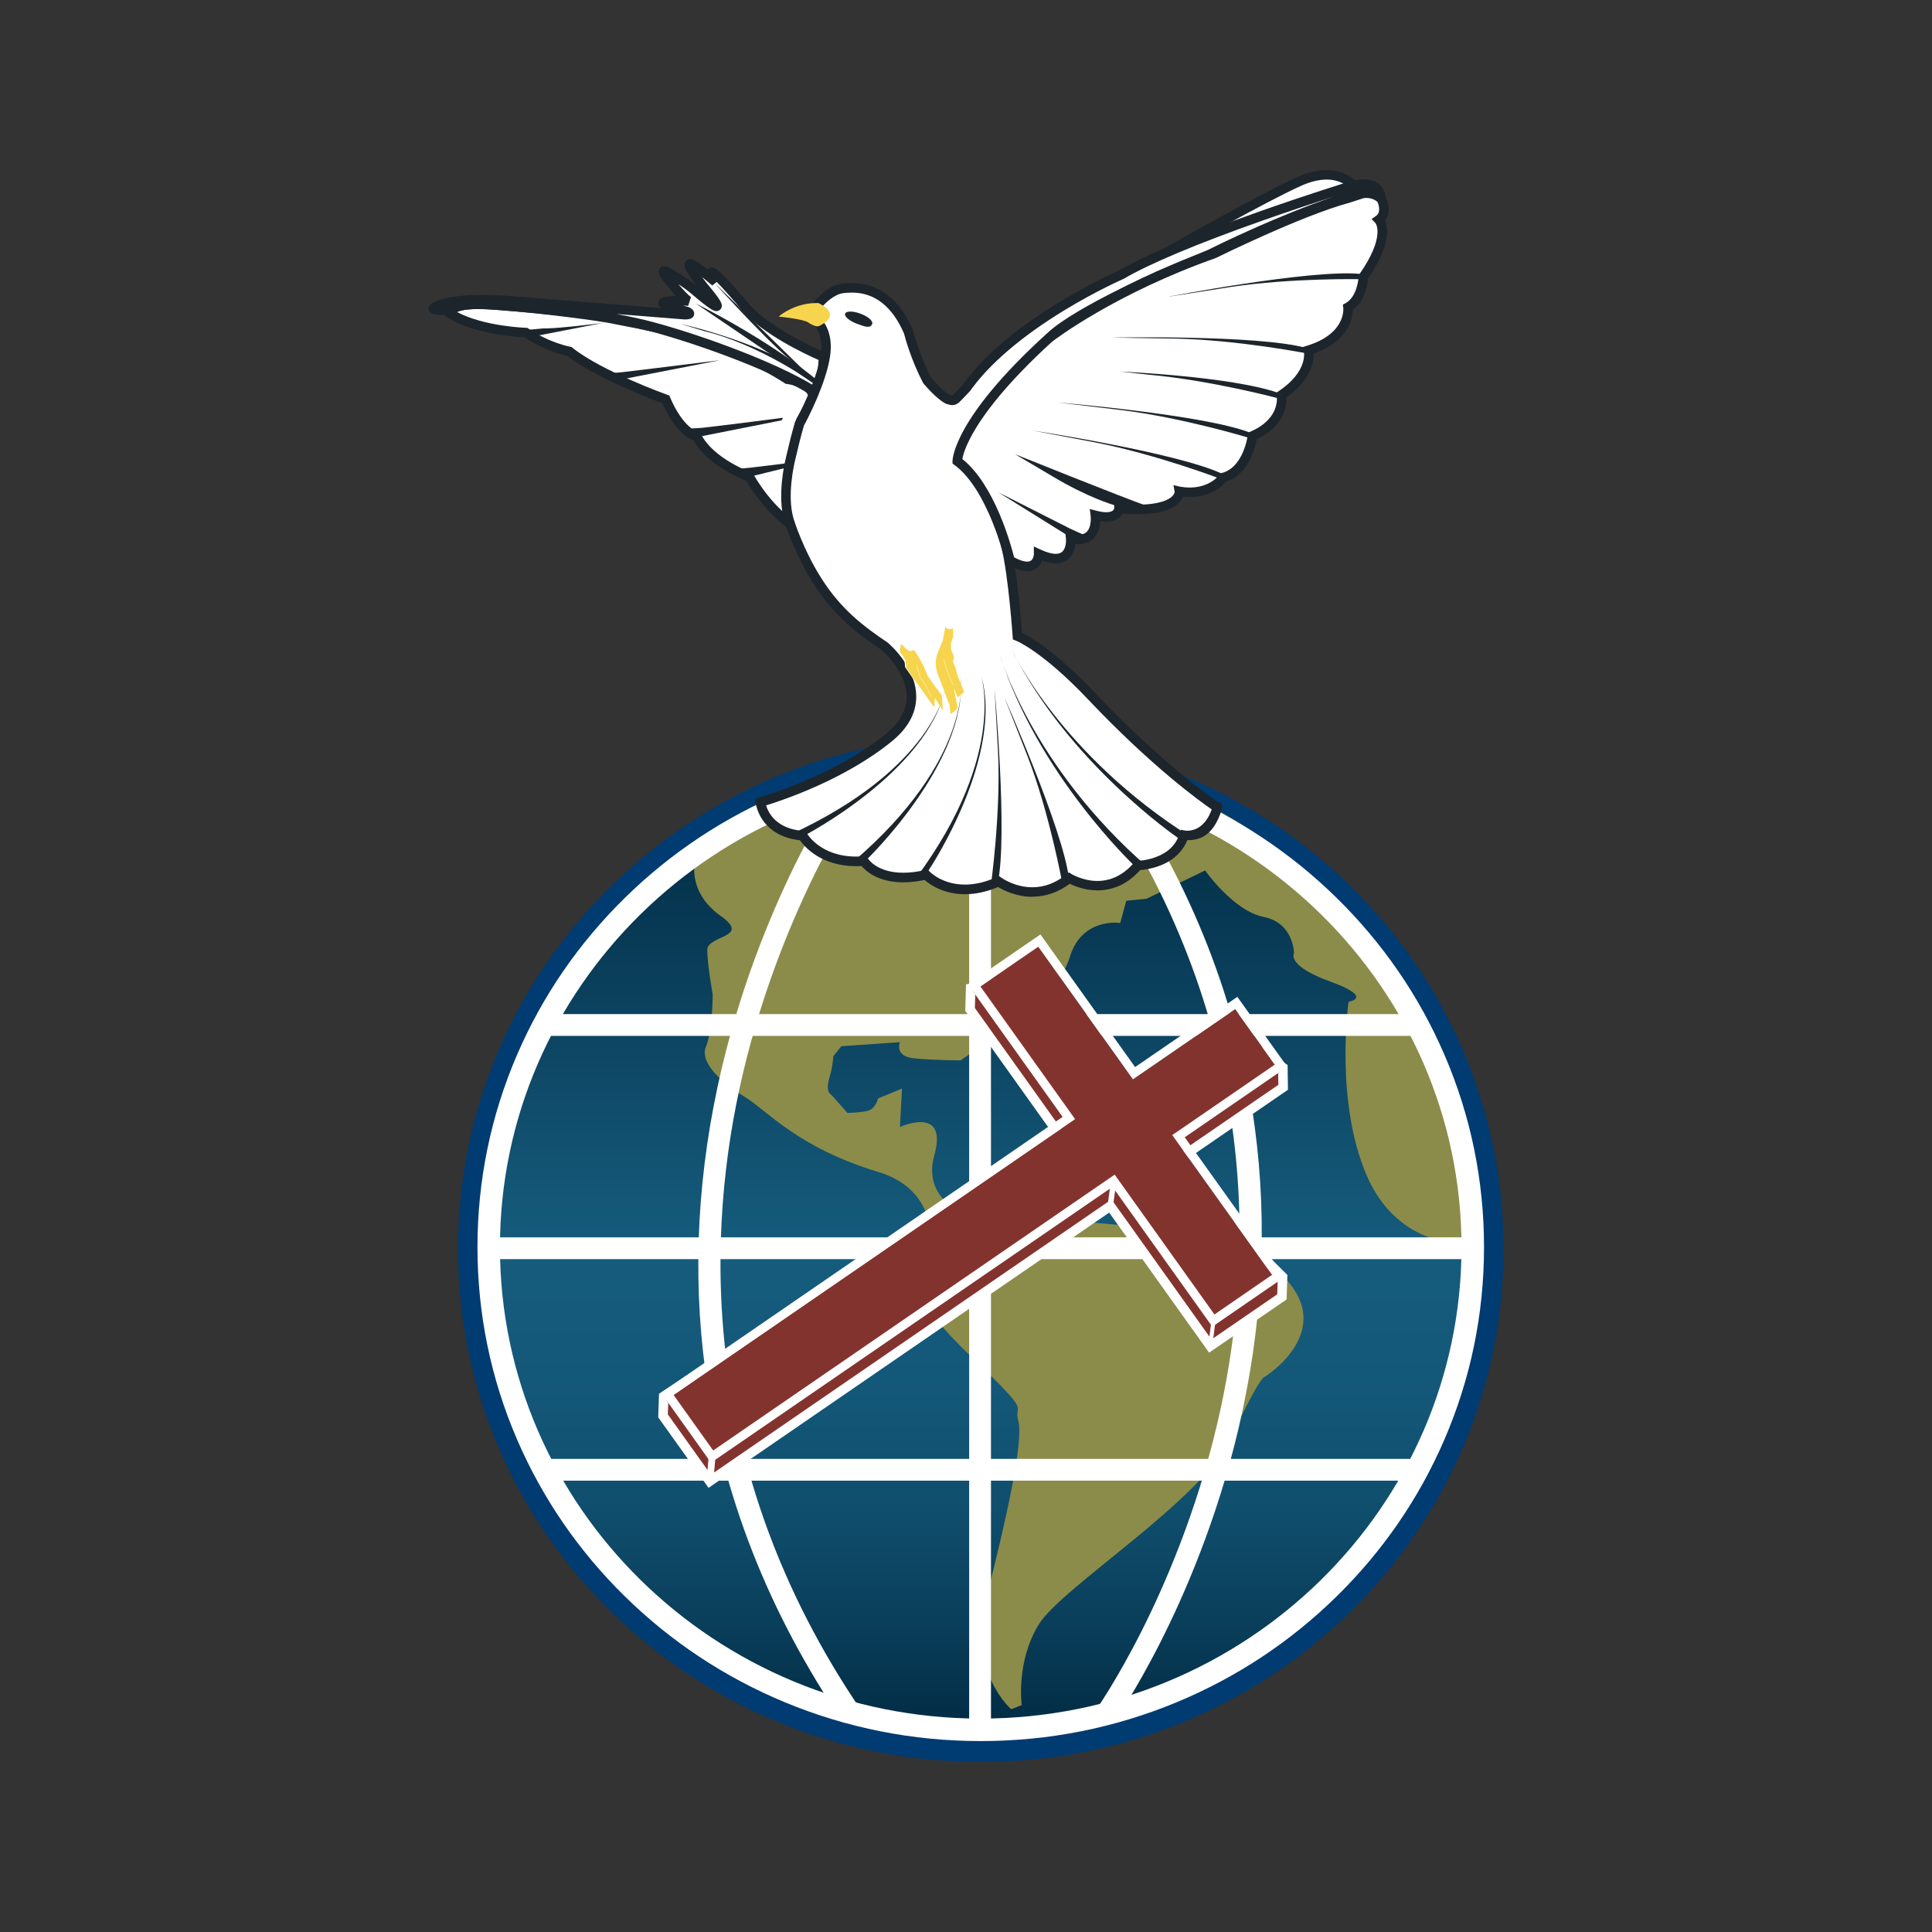
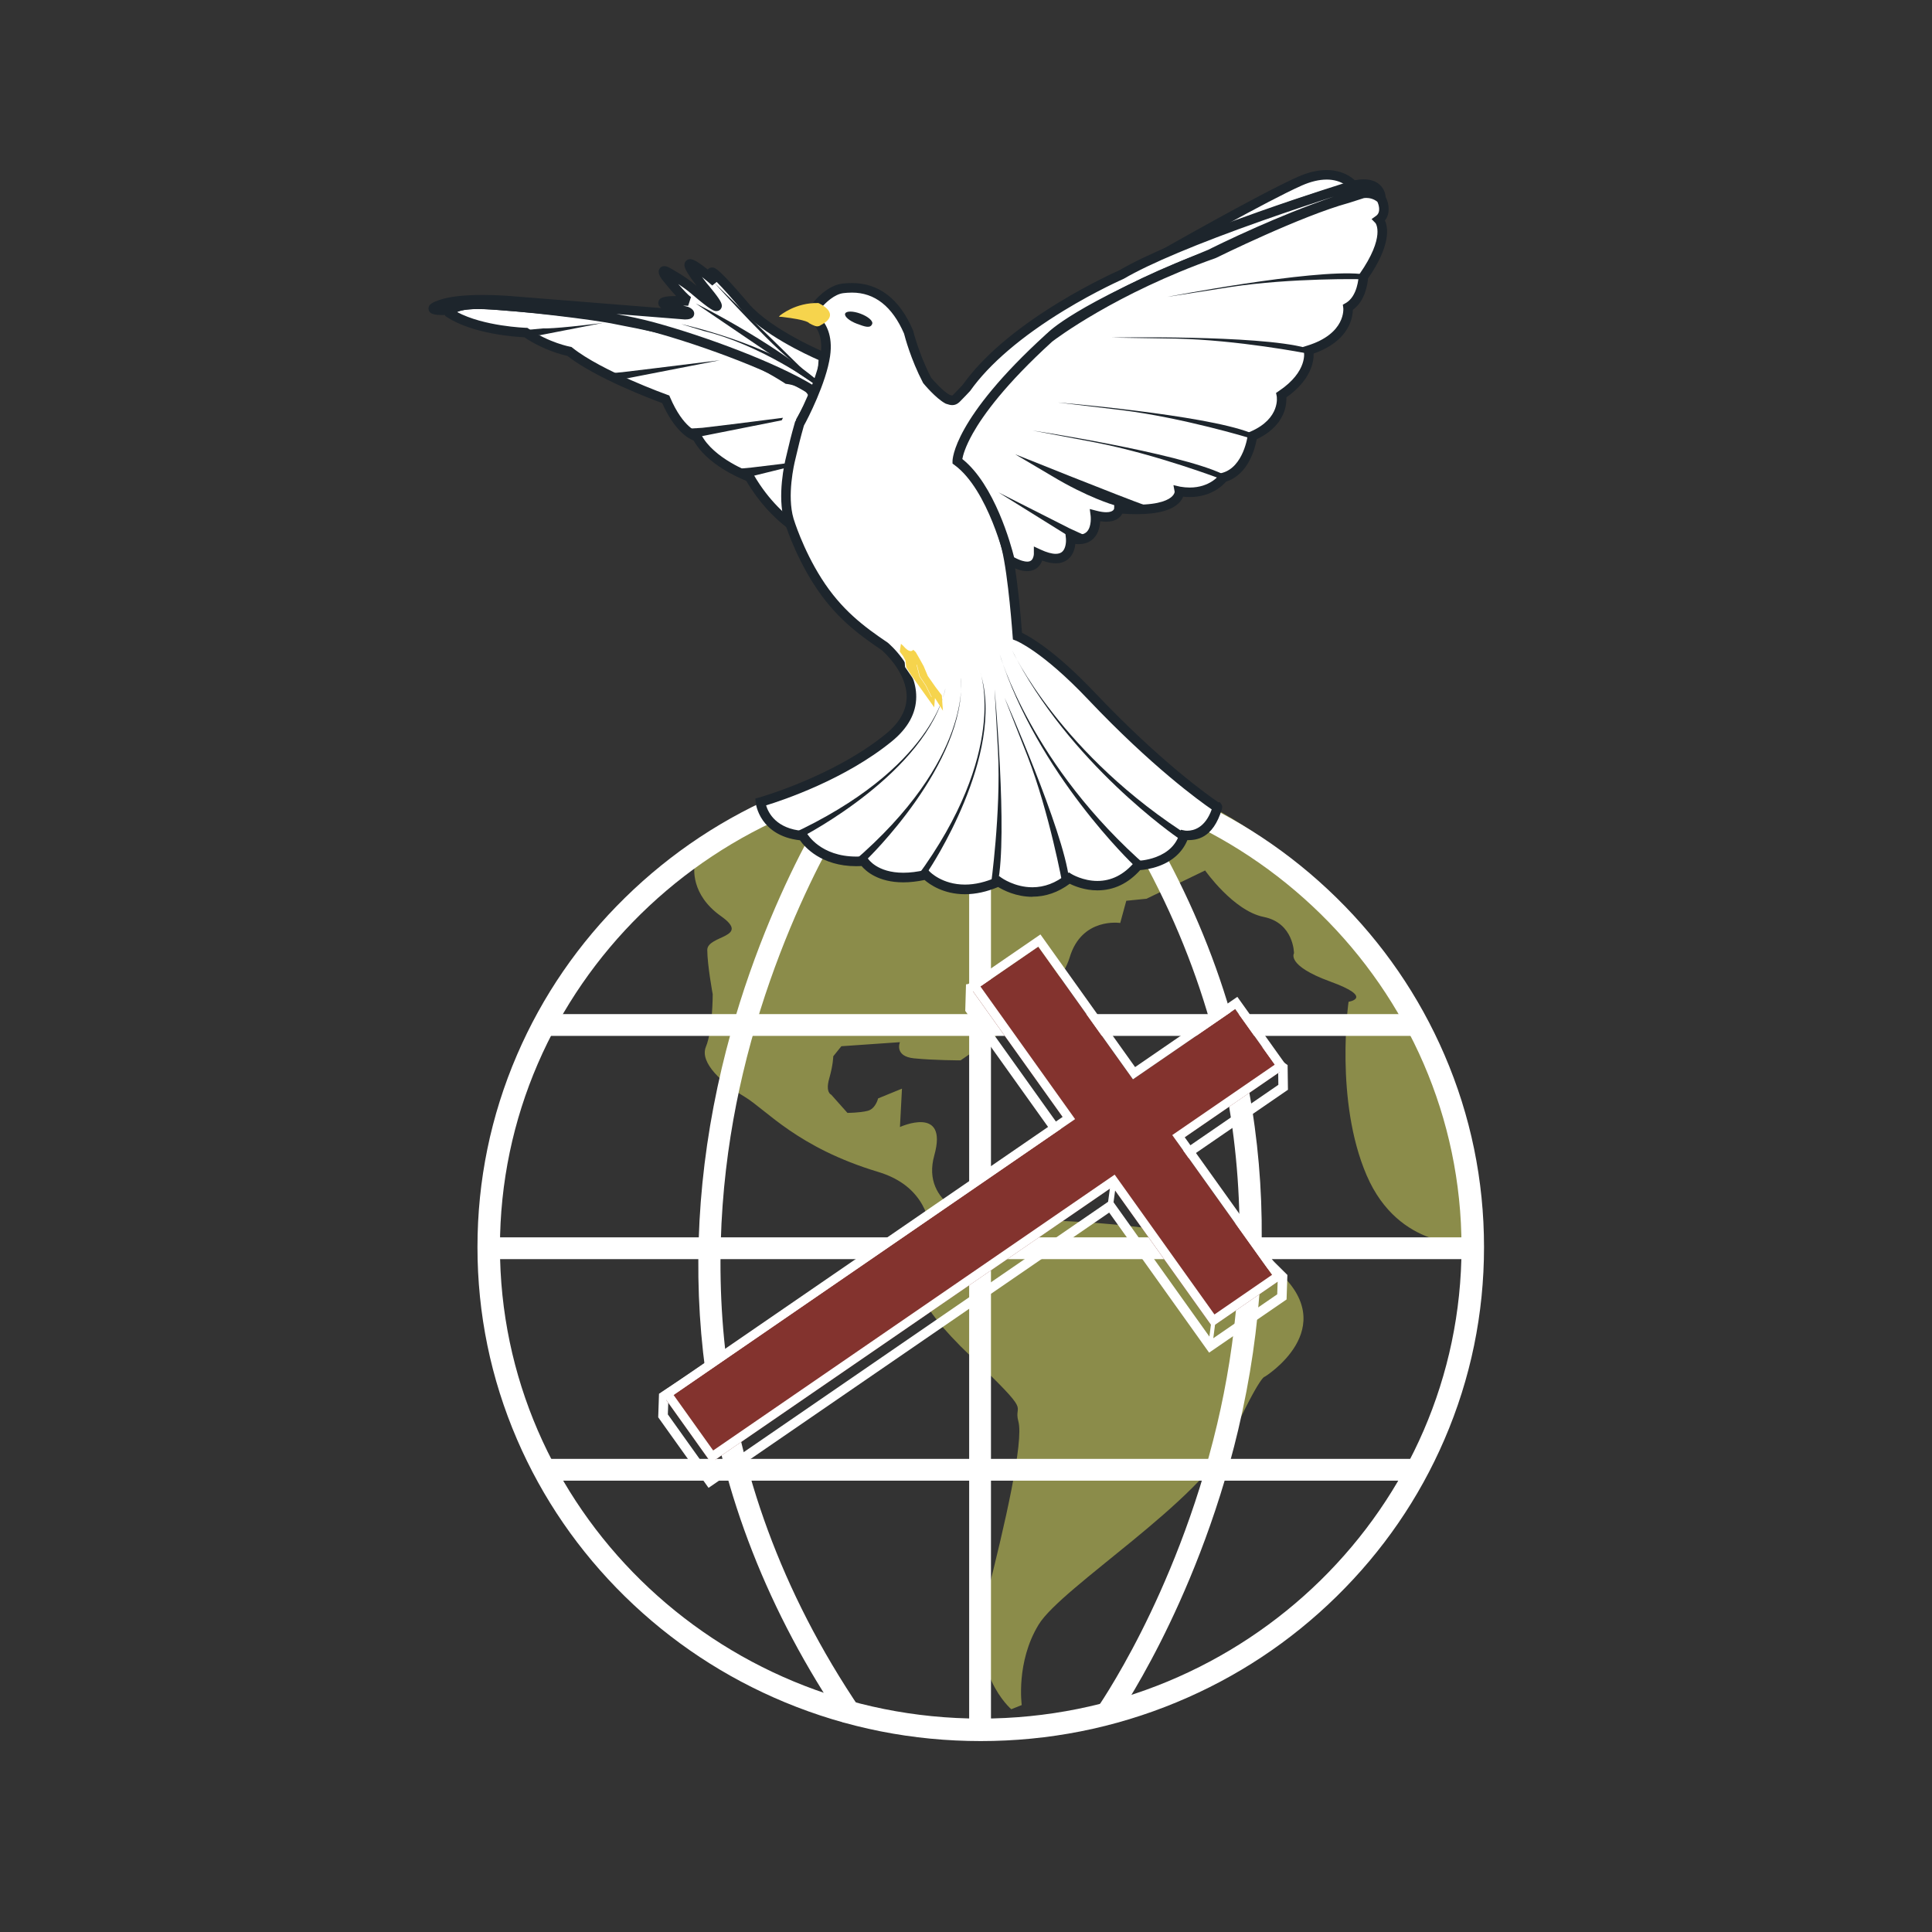
<svg xmlns="http://www.w3.org/2000/svg" id="Capa_1" viewBox="0 0 800 800">
  <rect x="0" y="0" width="800" height="800" fill="#333333" stroke="none" />
  <defs>
    <style>.cls-1{fill:#fff;}.cls-2{fill-rule:evenodd;}.cls-2,.cls-3,.cls-4,.cls-5{fill:#1d252c;}.cls-6{fill:url(#Degradado_sin_nombre_72);}.cls-7{fill:#f6d44d;}.cls-8{fill:none;}.cls-8,.cls-3,.cls-5{clip-rule:evenodd;}.cls-9{fill:#8b8c4a;}.cls-10{clip-path:url(#clippath-3);}.cls-11{fill:#83332e;}.cls-5{clip-path:url(#clippath-2);}.cls-12{fill:#fefefe;}.cls-13{fill:#003b71;}</style>
    <linearGradient id="Degradado_sin_nombre_72" x1="410.33" y1="309.48" x2="410.33" y2="724.8" gradientTransform="matrix(1, 0, 0, 1, 0, 0)" gradientUnits="userSpaceOnUse">
      <stop offset="0" stop-color="#00263e" />
      <stop offset=".5" stop-color="#165c7d" />
      <stop offset=".63" stop-color="#145879" />
      <stop offset=".75" stop-color="#104f6e" />
      <stop offset=".87" stop-color="#0a3f5b" />
      <stop offset=".99" stop-color="#012941" />
      <stop offset="1" stop-color="#00263e" />
    </linearGradient>
    <clipPath id="clippath-2">
      <path class="cls-3" d="M288.1,125.66" />
    </clipPath>
    <clipPath id="clippath-3">
      <path class="cls-5" d="M288.1,125.66s30.62,15.07,51.37,32.71l-1.32,1.28" />
    </clipPath>
    <clipPath id="clippath-11">
      <path class="cls-8" d="M373.11,266.62l-.51,3.19,1.38,1.84,1.01,1.92,.31,2.75,1.96,3.1,9.59,13.43,.3-3.85,3.29,5.23-.21-2.76-.24-3.52-2.63-3.46-3.18-4.54-1.71-4.07-1.69-3.08-1.62-2.8-1.01-.9s-1.09,1.92-4.06-1.57l-.99-.9" />
    </clipPath>
    <clipPath id="clippath-13">
      <path class="cls-8" d="M373.11,266.62l-.51,3.19,1.38,1.84,1.01,1.92,.31,2.75,1.96,3.1,9.59,13.43,.3-3.85,3.29,5.23-.21-2.76-.24-3.52-2.63-3.46-3.18-4.54-1.71-4.07-1.69-3.08-1.62-2.8-1.01-.9s-1.09,1.92-4.06-1.57l-.99-.9" />
    </clipPath>
    <clipPath id="clippath-15">
      <path class="cls-8" d="M393.47,295.24l.34,.3,2.18-1.68,.5-1.14-1.69-8.16,1.71,4.18,2.71-2.19-2.79-6.89-.89-3.41s-1.32-2.62-.89-2.98c.44-.36,.3-1.45,.3-1.45l-1.12-2.69-.15-2.61,.44-1.38,.55-1.53-.12-2.52,.03-.9s-2.06,1.14-3.16-.64l-1.11,5.9s-2.03,4.34-2.58,6.77c-.56,2.43-.06,5.38,.67,7.25,.74,1.87,1.41,3.49,2.67,6.9,1.26,3.4,2.09,5.63,2.09,5.63l.51,3.58-.22-.33" />
    </clipPath>
  </defs>
  <g>
-     <ellipse class="cls-6" cx="410.33" cy="517.14" rx="211.66" ry="207.66" />
-     <path class="cls-13" d="M406.11,729.59c-29.21,0-57.55-5.61-84.23-16.68-25.77-10.69-48.92-26.01-68.8-45.51-19.88-19.51-35.5-42.23-46.41-67.53-11.3-26.2-17.02-54.04-17.02-82.73s5.73-56.52,17.02-82.73c10.91-25.3,26.52-48.02,46.41-67.53,19.88-19.5,43.03-34.81,68.8-45.51,26.68-11.07,55.02-16.68,84.23-16.68s57.55,5.61,84.23,16.68c25.77,10.69,48.92,26.01,68.8,45.51,19.88,19.51,35.5,42.23,46.41,67.53,11.3,26.2,17.03,54.04,17.03,82.73s-5.73,56.52-17.03,82.73c-10.91,25.3-26.52,48.02-46.41,67.53-19.88,19.5-43.03,34.81-68.8,45.51-26.68,11.07-55.02,16.68-84.23,16.68Zm0-415.31c-114.07,0-206.87,91-206.87,202.86s92.8,202.86,206.87,202.86,206.87-91,206.87-202.86-92.8-202.86-206.87-202.86Z" />
-   </g>
+     </g>
  <path class="cls-9" d="M298.49,379.32c12.73,8.99-5.62,7.87-5.62,14.04s2.25,18.34,2.25,18.34c0,0,0,14.97-2.81,21.72-2.8,6.74,7.11,15.36,16.1,20.78,8.99,5.42,21.72,20.96,55.24,31.07,33.52,10.11,19.1,48.11,19.1,48.11,0,0-6.74,3.37,19.47,28.46,26.22,25.08,17.22,18.54,19.47,26.77,2.25,8.23-5.42,42.3-13.28,73-7.87,30.7,10.34,46.15,10.34,46.15l4.33-1.73s-2.5-17.85,7.04-33.38c9.55-15.54,67.6-51.29,79.76-77.5,12.17-26.2,13.85-25.08,13.85-25.08,0,0,32.39-20.03,5.06-43.99-27.34-23.96-123.51-20.93-123.51-20.93,0,0-24.26-5.85-18.4-26.77,5.86-20.91-14.23-11.71-14.23-11.71l.84-15.89-9.89,4.05s-.99,4.31-4.34,5.15c-3.35,.84-8.36,.84-8.36,.84l-6.7-7.53s-2.51-.84-.84-6.69c1.67-5.86,1.67-9.2,1.67-9.2l3.36-4.18,24.26-1.68s-2.51,5.86,5.86,6.7c8.37,.83,19.25,.83,19.25,.83l13.39-9.2s26.77-16.73,31.79-33.46c5.02-16.73,20.92-14.22,20.92-14.22l2.51-9.2,8.37-.84,24.27-11.71s11.71,16.73,24.26,19.24c12.55,2.51,12.55,15.06,12.55,15.06,0,0-3.35,5.02,15.06,11.72,18.4,6.69,7.53,8.36,7.53,8.36,0,0-5.85,40.99,7.53,71.95,13.39,30.95,42.19,28.2,42.19,28.2,0,0,6.63-115.76-102.14-178.5,0,0-96.28-64.58-217.6,11.54,0,0-.5,9.13-.73,10.11-.23,.97-1.88,12.22,10.85,21.21Z" />
  <path class="cls-1" d="M406.1,720.94c-28.12,0-55.4-5.4-81.09-16.06-24.81-10.3-47.1-25.04-66.23-43.81-19.14-18.78-34.17-40.66-44.68-65.01-10.88-25.23-16.39-52.02-16.39-79.65s5.51-54.42,16.39-79.65c10.5-24.36,25.53-46.23,44.68-65.01,19.14-18.78,41.42-33.52,66.23-43.81,25.69-10.66,52.97-16.06,81.09-16.06s55.4,5.4,81.09,16.06c24.81,10.3,47.1,25.04,66.24,43.81,19.14,18.78,34.18,40.66,44.68,65.01,10.88,25.23,16.39,52.02,16.39,79.65s-5.51,54.42-16.39,79.65c-10.5,24.36-25.53,46.23-44.68,65.01-19.14,18.78-41.42,33.52-66.24,43.81-25.69,10.66-52.97,16.06-81.09,16.06Zm0-399.77c-109.77,0-199.08,87.58-199.08,195.23s89.31,195.23,199.08,195.23,199.08-87.58,199.08-195.23-89.31-195.23-199.08-195.23Z" />
  <path class="cls-1" d="M349.08,713.23c-30.93-45.52-50.11-94.48-57-145.54-5.52-40.83-3.23-83.06,6.81-125.5,8.92-37.71,22.43-68.63,32.19-87.92,10.61-20.97,19.03-32.87,19.38-33.37l7.36,5.23-3.68-2.61,3.68,2.61c-.08,.12-8.48,12.02-18.83,32.51-9.53,18.87-22.72,49.11-31.39,85.96-15.28,64.88-19.19,163.28,48.95,263.56l-7.47,5.07Z" />
  <path class="cls-1" d="M461.15,713.3l-7.36-5.23h0c.13-.19,8.51-12.08,18.83-32.51,9.53-18.87,22.72-49.11,31.4-85.96,15.28-64.88,19.19-163.28-48.95-263.56l7.47-5.07c30.93,45.52,50.11,94.48,57,145.54,5.52,40.83,3.22,83.06-6.81,125.5-8.92,37.71-22.43,68.63-32.19,87.92-10.61,20.97-19.03,32.87-19.38,33.37Z" />
  <rect class="cls-1" x="223.68" y="419.92" width="365.18" height="9.02" />
  <rect class="cls-1" x="201.49" y="512.36" width="408.63" height="9.02" />
  <rect class="cls-1" x="225.99" y="604.09" width="359.51" height="9.02" />
  <rect class="cls-1" x="401.31" y="322.47" width="9.03" height="395.3" />
-   <polygon class="cls-11" points="293.88 613.66 274.54 586.58 274.82 578.5 438.73 470.18 401.68 418.28 401.97 408.09 430.09 405.6 465.14 454.71 507.48 425.63 531.21 442.36 531.32 450.53 492.3 477.34 484.77 483.1 531.08 529.02 530.8 537.31 501.15 557.67 459.78 499.68 293.88 613.66" />
  <path class="cls-1" d="M293.4,616.09l-20.85-29.21,.33-9.76,163.05-107.75-36.24-50.78,.31-10.99,31-4.43,34.62,48.51,41.87-28.77,25.68,18.11,.14,10.23-39.85,27.38-5.69,4.36,45.31,44.94-.34,10.15-32.07,22.02-41.38-57.99-165.9,113.98Zm-16.86-30.41l17.82,24.96,165.9-113.98,41.38,57.99,27.23-18.7,.22-6.43-47.3-46.91,9.4-7.2,38.15-26.21-.08-6.1-21.78-15.36-42.81,29.41-35.48-49.71-25.33,3.62-.18,6.33,37.85,53.03-1.71,1.13-163.06,107.75-.22,6.39Z" />
  <polygon class="cls-11" points="294.4 605.67 275.87 579.69 442.12 465.47 402.91 410.54 429.9 391.99 469.11 446.93 511.45 417.84 529.99 443.82 487.52 472.99 528.87 530.86 501.97 549.35 460.65 491.45 294.4 605.67" />
  <path class="cls-1" d="M294.42,605.67l-20.66-28.96,1.54-1.06,164.71-113.16-39.21-54.94,30.02-20.62,39.2,54.93,42.34-29.09,20.67,28.97-42.46,29.18,41.34,57.86-29.92,20.57-41.32-57.9-166.25,114.22Zm-15.51-28.05l16.4,22.99,166.25-114.22,41.32,57.9,23.87-16.42-41.34-57.86,42.47-29.18-16.41-23-42.34,29.09-39.2-54.93-23.97,16.47,39.21,54.94-166.25,114.22Z" />
  <rect class="cls-1" x="289.83" y="606.39" width="9.23" height="2.82" transform="translate(-335.94 850.16) rotate(-85.18)" />
  <rect class="cls-1" x="496.95" y="550.24" width="9.95" height="1.69" transform="translate(-108.83 978.4) rotate(-82.65)" />
  <rect class="cls-1" x="455.43" y="493.27" width="10.05" height="2.26" transform="translate(-91.01 884.71) rotate(-82.33)" />
  <path class="cls-1" d="M334.78,221.77s-13.92-6.08-24.41-24.27c0,0-16.28-5.88-21.77-16.71,0,0-6.89-1.38-12.91-15.45,0,0-27.33-9.78-39.89-19.82,0,0-9.02-1.61-18.04-7.81,0,0-20.07-.57-31.58-8.04,0,0-.48-4.15,14.21-3.62,14.69,.53,46.86,4.51,54.81,6.26,7.64,1.68,43.32,6.8,70.87,24.72,0,0,9.18,.98,10.84,6.9,.22,.76-4.88,9.61-4.88,9.61l3.01,4.07-4.61,12.63s-2.86,10.54,1.15,23.35l3.2,8.19" />
  <path class="cls-4" d="M338.35,225.49l-4.37-1.91c-.59-.26-14.34-6.41-24.98-24.48-3.19-1.26-16.32-6.91-21.78-16.67-2.29-.88-7.94-4.11-13.02-15.52-4.67-1.71-27.55-10.38-39.27-19.55-2.05-.43-9.84-2.35-17.83-7.7-3.49-.16-21.15-1.29-32.01-8.34l-.78-.51-.11-.92c-.04-.33-.08-1.5,1.01-2.72,1.89-2.12,6.05-3.16,12.7-3.16,.81,0,1.66,.02,2.54,.05,14.85,.53,46.97,4.5,55.16,6.3,.87,.19,2.13,.43,3.73,.74,11.74,2.24,42.83,8.16,67.42,24.02,2.12,.32,10.26,1.95,12.03,8.27,.21,.77,.42,1.49-4.43,10.01l2.88,3.89-4.94,13.53c-.22,.9-2.46,10.6,1.12,22.12l4.92,12.55Zm-149.17-96.33c11.13,6.01,28.44,6.57,28.62,6.58l.58,.02,.48,.33c8.57,5.89,17.18,7.47,17.27,7.49l.49,.09,.39,.31c12.16,9.73,39.05,19.41,39.32,19.5l.81,.29,.34,.79c5.46,12.76,11.43,14.28,11.48,14.29l.94,.19,.43,.85c5.09,10.02,20.52,15.69,20.68,15.75l.68,.25,.36,.63c6.34,11,13.99,17.43,18.79,20.7l-1.18-3.03c-4.13-13.22-1.29-24.01-1.17-24.47l.05-.16,4.24-11.63-3.15-4.25,.64-1.12c1.87-3.25,3.99-7.19,4.54-8.54-1.38-3.45-6.9-4.79-9-5.03l-.47-.05-.4-.26c-24-15.61-54.79-21.48-66.38-23.69-1.63-.31-2.91-.56-3.83-.76-7.88-1.73-40.09-5.7-54.46-6.21-.83-.03-1.64-.04-2.4-.04-5.01,0-7.51,.65-8.73,1.19Z" />
  <path class="cls-1" d="M341.02,147.8s-22.64-9.39-32.4-20.74c0,0-19.68-23.57-12.39-10.31,0,0-20.57-18.03-5.03,1.9,0,0,14.99,17.37-3.57,1.55-5.23-4.46-11.51-7.7-11.51-7.7,0,0-2.72-1.52-.56,1.8,0,0,6.79,8.6,9.5,10.35,0,0-23.11-1.22-.7,4.32,0,0,2.97,1.3-.77,1.33l-72.6-5.8s-19.08-1.67-28.36,1.53c-9.29,3.19,4.55,2.3,4.55,2.3,0,0,1.81-3.35,17.17-2.1,15.35,1.25,44,3.18,65.89,9.12,21.88,5.94,53.23,17.59,68.12,27.53,0,0,1.11-4.18,2.19-8.54l.47-6.54" />
  <path class="cls-4" d="M339.56,166.06l-2.3-1.53c-14.65-9.77-45.74-21.34-67.55-27.26-20.07-5.45-46.23-7.52-61.86-8.76-1.29-.1-2.51-.2-3.66-.29-2.23-.18-4.29-.27-6.13-.27-6.88,0-8.9,1.27-9.25,1.54l-.42,.77-1.09,.07c-.08,0-1.87,.12-3.77,.12-3.1,0-5.7-.17-6.06-2.31-.38-2.26,2.33-3.19,4.51-3.94,3.99-1.37,10.01-2.07,17.9-2.07,6.13,0,11.06,.43,11.27,.44l62.69,5c-.77-.55-1.36-1.31-1.23-2.39,.26-2.13,2.58-2.56,7.35-2.59-2.71-2.93-5.5-6.45-5.96-7.04l-.11-.15c-.86-1.33-1.56-2.73-.87-4.02,.4-.74,1.17-1.18,2.06-1.18,.81,0,1.63,.39,1.96,.58,.48,.25,6.27,3.3,11.41,7.57-1.67-2.19-2.89-3.92-3.7-5.26-1.13-1.85-1.71-3.25-1.1-4.49,.39-.8,1.18-1.28,2.11-1.28s2.29,.32,7.17,4.17c.05,.04,.1,.08,.15,.12,.41-.54,1.04-.85,1.74-.85,.99,0,2.01,0,9.04,7.84,3.12,3.47,6.06,6.99,6.26,7.22,9.35,10.86,31.42,20.09,31.64,20.19l1.31,.54-.58,8.13-.04,.17c-1.08,4.33-2.19,8.53-2.2,8.57l-.71,2.67Zm-84.23-36.02c5.33,.97,10.54,2.09,15.42,3.41,21.03,5.71,50.64,16.65,66.39,26.31,.4-1.55,.93-3.62,1.46-5.73l.35-4.97c-5.06-2.22-23.13-10.6-31.82-20.71l-.02-.02c-3.53-4.22-7.67-8.89-10.34-11.58l-1.85,1.48c-1.35-1.19-2.85-2.43-4.25-3.54,.58,.78,1.26,1.68,2.06,2.7,.24,.28,1.65,1.93,3.04,3.72,2.9,3.73,3.53,5.11,2.92,6.45-.36,.78-1.12,1.26-2,1.26-.92,0-1.98,0-10.33-7.12-1.81-1.54-3.75-2.93-5.5-4.08,2.08,2.41,4.2,4.69,5.27,5.37l-1.17,3.63s-.9-.05-2.13-.08c.61,.16,1.28,.33,2.01,.51l.16,.04,.15,.07c2.31,1.01,2.41,2.39,2.26,3.12-.4,1.97-2.78,1.99-3.8,2h-.09l-28.19-2.25Z" />
  <path class="cls-4" d="M295.8,117.1s27.46,30.6,36.52,35.73" />
  <path class="cls-4" d="M224.93,135.97s3.67,.4,24.63-2.24l-25.98,5.07s-3.13,.17-6.18-2.13l7.53-.69" />
  <path class="cls-4" d="M257.94,154.08s19.18-2.29,40.15-4.92l-38.97,7.61s-4.03,1.11-8.44-2.05l7.26-.63" />
  <path class="cls-2" d="M290.82,177.15s4.79-.57,12.21-1.47c7.41-.9,10.71-1.37,21.19-2.69l-.53,1.05-33.22,6.6s-.67,.25-1.87,0c-1.19-.25-2.91-1.01-5.01-3.05l7.22-.44" />
  <path class="cls-4" d="M311.25,193.59s4.79-.57,12.21-1.47c7.41-.9,3.86-1.39,3.86-1.08l-.93,2.44-15.95,3.93s-.94-.28-2.26-.81c-1.33-.53-3.04-1.31-4.58-2.31l7.66-.69" />
  <path class="cls-1" d="M337.63,160.33h0s-1.44-1.05-3.89-2.66c-2.27-1.49-5.9-3.79-10.35-6.28-7.85-4.41-19.8-10.3-32.12-13.3l-9.27-2.82h0s2.22,.47,5.8,1.42c3.3,.87,8.47,2.34,14.4,4.35,6.66,2.27,12.89,4.75,18.51,7.39,7.03,3.3,13.14,6.84,18.14,10.53h0l-1.22,1.38Zm-55.49-25.04l9.13,2.78c5.44,1.33,11.26,3.32,17.3,5.93,4.83,2.09,9.82,4.57,14.82,7.37,4.45,2.5,8.08,4.8,10.35,6.28,2.39,1.57,3.8,2.59,3.89,2.66l1.21-1.36c-11.34-8.35-26.19-14.35-36.65-17.91-5.92-2.02-11.1-3.48-14.4-4.35-3.06-.81-5.11-1.28-5.65-1.4Z" />
  <path class="cls-4" d="M282.18,134.22s34.9,7.52,56.85,23.7l-1.22,1.37s-22.52-16.43-46.36-22.24l-9.26-2.82Z" />
  <g>
    <path class="cls-2" d="M288.1,125.66" />
    <path class="cls-2" d="M288.1,125.66s30.62,15.07,51.37,32.71l-1.32,1.28" />
    <g class="cls-10">
      <polygon points="179.42 707.77 617.2 707.77 617.2 72 179.42 79.59 179.42 707.77" />
    </g>
  </g>
  <path class="cls-1" d="M506.14,95.39l-27.42,11.2m19.99-11.2" />
  <g>
    <path class="cls-1" d="M478.71,106.58s45.81-19.93,81.95-29.82c0,0-6.63-9.12-22.42-2.14-15.8,6.99-59.53,31.96-59.53,31.96Z" />
    <path class="cls-4" d="M479.5,108.78l-1.77-3.52c1.79-1.02,44-25.1,59.71-32.05,4.2-1.86,8.19-2.8,11.86-2.8,8.8,0,12.79,5.35,12.96,5.58l1.68,2.31-2.76,.75c-35.59,9.73-81.23,29.52-81.68,29.72Zm69.8-34.42c-3.11,0-6.57,.83-10.26,2.46-6.99,3.09-19.62,9.8-31.44,16.27,14.65-5.66,32.65-12.17,48.99-16.85-1.59-.96-3.98-1.89-7.29-1.89Z" />
  </g>
  <g>
    <path class="cls-1" d="M392.4,165.34c1.67,.54,2.45,.74,3.53-.27,1.07-1,4.28-4.45,4.28-4.45,9.73-13.72,25.78-25.45,39.39-33.74,13.63-8.3,24.81-13.17,24.81-13.17,13.14-7.69,36.88-16.84,57.34-24.07,20.45-7.23,37.62-12.54,37.62-12.54,.75-.21,1.47-.37,2.13-.5,.67-.12,1.29-.21,1.87-.27,3.99-.36,6.09,.91,7.19,2.27,1.09,1.35,1.2,2.8,1.2,2.8-1.92-1.13-3.77-1.57-5.14-1.73-1.37-.15-2.25-.03-2.25-.03-14.83,4.28-30.66,10.69-42.77,16.03-12.11,5.34-20.52,9.6-20.52,9.6-28.07,11.4-44.59,19.95-54.09,25.65-9.51,5.7-12.01,8.55-12.01,8.55-7.2,8-9.74,14.06-10.49,18.12-.74,4.06,.31,6.12,.31,6.12l.62,1.52,.62,1.52-2.26,.68-2.25,.69,8.35,1.12-2.13,.58-2.14,.58,.52,1.29,.52,1.28s-2.81-.03-5.73-.06c-2.91-.03-5.95-.08-6.42-.1-.47-.03-.49,.49-.4,1.01,.09,.52,.29,1.05,.29,1.05l5.29,1.65-8.68,.7,.9,.62,.9,.62-7.94-.18,2.85,1.41,2.84,1.41-9.19,1.36,10.35,3.06-9.4,.89-.33,.77-.33,.78c-3.09-.47-4.22,.25-4.56,1.09-.34,.83,.09,1.78,.09,1.78,10.99,10.06,16.61,24.25,19.48,35.92,2.88,11.67,4.61,36.66,4.61,36.66,0,0,10.89,3.97,30.72,24.89,30.68,32.37,52.04,46.04,52.04,46.04,0,0,.12-.29,.03,.02-4,13.46-13.79,11.51-13.79,11.51-3.92,12.37-19.14,12.54-19.14,12.54-12.77,14.97-28.41,5.23-28.41,5.23-14.85,12.02-29.26,1.41-29.26,1.41-19.37,8.71-30.06-2.82-30.06-2.82-19.62,4.53-25.74-5.67-25.74-5.67-18.59,1.48-25.31-10.5-25.31-10.5-16.24-1.28-17.5-13.92-17.5-13.92,0,0,31.08-8.69,53.13-26.67,22.05-17.97-1.66-37.79-1.66-37.79-10.82-7.32-19.76-14.31-27.85-27.02-8.08-12.71-11.83-25.35-11.83-25.35-2.67-9.07-.35-21.26,.62-25.19,.96-3.93,1.58-7.09,3.73-14.66,.62-1.01,9.04-16.72,10.71-28.2,1.68-11.48-5.67-14.35-5.67-14.35,0,0,3.12-2.68,2.34-6.57,0,0,4.99-6.3,10.67-6.92,5.69-.62,18.81-1.28,27.12,18.08,0,0,2.38,9.84,7.69,20.02,0,0,4.81,5.85,8.48,7.82" />
    <path class="cls-1" d="M427.49,369.51c-7.6,0-13.32-3.83-14-4.3-4.8,2.14-9.48,3.23-13.92,3.23-9.88,0-15.54-5.42-16.17-6.06-3.32,.76-6.46,1.15-9.36,1.15-11.49,0-15.91-6.07-16.41-6.82-1.03,.08-2.06,.12-3.05,.12-15.45,0-21.72-9.73-22.27-10.63-8.4-.68-12.72-4.45-14.87-7.5-2.34-3.31-2.68-6.52-2.68-6.55v-.12l.1-.03c.31-.09,31.3-8.89,53.08-26.64,6.16-5.02,9.3-10.66,9.33-16.76,.07-11.43-10.88-20.72-10.99-20.81-9.86-6.67-19.42-13.77-27.88-27.05-8-12.59-11.81-25.26-11.84-25.39-2.98-10.11,.24-23.74,.62-25.26,.24-.99,.46-1.93,.69-2.91,.67-2.86,1.43-6.09,3.04-11.75l.02-.04c.09-.14,8.96-16.21,10.69-28.15,1.64-11.23-5.51-14.17-5.58-14.2l-.22-.09,.18-.15s3.05-2.68,2.29-6.43v-.06l.03-.05c.05-.06,5.09-6.35,10.77-6.97,.95-.1,2.23-.22,3.69-.22,10.41,0,18.34,6.19,23.58,18.38,.03,.12,2.44,9.96,7.68,19.99,.24,.29,4.9,5.88,8.43,7.78,.77,.25,1.37,.43,1.88,.43s.98-.2,1.49-.68c1.06-.99,4.24-4.41,4.27-4.44,10.06-14.18,26.99-26.19,39.42-33.77,13.48-8.21,24.71-13.13,24.83-13.18,10.88-6.37,30.18-14.47,57.35-24.08,20.22-7.15,37.46-12.49,37.63-12.54,.75-.21,1.47-.37,2.14-.5,.64-.12,1.28-.21,1.88-.27,3.36-.3,5.83,.49,7.31,2.32,1.11,1.37,1.22,2.82,1.23,2.88l.02,.27-.23-.14c-1.58-.93-3.29-1.5-5.08-1.71-.44-.05-.88-.07-1.31-.07-.57,0-.9,.05-.91,.05-15.33,4.43-31.7,11.15-42.74,16.02-11.97,5.27-20.43,9.56-20.51,9.6-29,11.78-45.42,20.44-54.08,25.64-9.37,5.62-11.95,8.5-11.97,8.53-7.41,8.24-9.78,14.36-10.46,18.05-.72,3.95,.29,6.01,.3,6.03l1.31,3.2-4.04,1.23,7.71,1.03,.02,.28-4.12,1.12,1.06,2.62h-.21s-2.81-.03-5.73-.07c-2.83-.03-5.94-.08-6.42-.1-.13,0-.18,.04-.21,.07-.06,.07-.14,.26-.05,.77,.07,.4,.2,.8,.26,.96l5.23,1.63-.03,.28-8.29,.67,1.87,1.28-7.78-.18,5.53,2.74-9,1.33,9.74,2.87-.03,.28-9.32,.89-.66,1.58-.11-.02c-2.47-.37-3.98-.02-4.41,1-.28,.69,.02,1.49,.08,1.64,11.37,10.41,16.88,25.31,19.5,35.97,2.76,11.2,4.49,34.94,4.61,36.59,1.07,.43,11.98,5.15,30.69,24.89,29.08,30.69,50.04,44.72,51.89,45.93,.03-.04,.06-.06,.12-.06h.07l.04,.06c.05,.06,.03,.13,0,.26-3.14,10.57-9.87,11.71-12.62,11.71-.59,0-1.01-.05-1.2-.08-3.83,11.8-18.08,12.49-19.17,12.52-4.74,5.54-10.4,8.35-16.82,8.35-6.14,0-10.94-2.67-11.64-3.08-4.71,3.78-9.85,5.7-15.29,5.7Zm-13.96-4.63l.07,.05c.06,.04,5.93,4.3,13.9,4.3,5.4,0,10.51-1.92,15.19-5.7l.08-.06,.09,.05s5.04,3.09,11.58,3.09c6.35,0,11.96-2.79,16.65-8.3l.04-.05h.06c.15,0,15.17-.32,19.01-12.44l.04-.12,.12,.02s.49,.1,1.27,.1c2.68,0,9.22-1.11,12.32-11.4-1.26-.82-22.45-14.82-52.01-46.02-19.57-20.64-30.56-24.81-30.67-24.85l-.09-.03v-.09c-.02-.25-1.77-25.11-4.61-36.64-2.62-10.63-8.11-25.48-19.44-35.85l-.03-.05s-.45-1.01-.09-1.89c.48-1.15,2.04-1.56,4.6-1.19l.64-1.53,8.76-.83-9.65-2.85,.02-.27,8.74-1.29-5.29-2.62,.07-.27,7.46,.17-1.74-1.19,8.35-.68-4.66-1.45-.02-.06s-.21-.54-.29-1.07c-.09-.48-.05-.81,.11-1,.09-.11,.23-.17,.39-.17h.04c.47,.02,3.66,.07,6.41,.1,2.44,.03,4.81,.06,5.51,.06l-1.02-2.52,3.75-1.02-7.66-1.02-.02-.27,4.37-1.33-1.19-2.9c-.04-.08-1.06-2.14-.32-6.2,.98-5.34,4.62-11.63,10.52-18.19,.02-.03,2.61-2.93,12.04-8.58,8.68-5.2,25.11-13.88,54.11-25.66,.07-.04,8.53-4.33,20.51-9.6,11.04-4.87,27.43-11.6,42.79-16.04,.03,0,.38-.05,.97-.05,.43,0,.88,.03,1.34,.08,1.74,.2,3.4,.74,4.94,1.6-.09-.48-.35-1.49-1.13-2.45-1.42-1.75-3.81-2.51-7.07-2.22-.6,.06-1.22,.14-1.86,.26-.67,.13-1.38,.29-2.12,.5-.17,.05-17.4,5.39-37.61,12.54-26.77,9.46-46.59,17.78-57.32,24.06-.13,.06-11.35,4.97-24.81,13.17-12.41,7.57-29.31,19.55-39.35,33.71-.04,.05-3.23,3.48-4.3,4.47-.57,.53-1.07,.75-1.68,.75-.55,0-1.17-.19-1.99-.45-3.68-1.97-8.5-7.81-8.55-7.87l-.02-.02c-5.26-10.07-7.68-19.95-7.71-20.05-5.18-12.06-13.03-18.19-23.31-18.19-1.44,0-2.71,.12-3.66,.22-5.29,.58-10.05,6.22-10.54,6.82,.64,3.37-1.62,5.87-2.24,6.49,1.17,.57,7.08,4.02,5.56,14.41-1.62,11.13-9.65,26.48-10.72,28.24-1.6,5.64-2.36,8.87-3.03,11.72-.23,.98-.45,1.92-.69,2.91-.38,1.51-3.58,15.08-.62,25.12,.04,.13,3.83,12.77,11.81,25.32,8.42,13.24,17.96,20.32,27.81,26.98,.12,.1,11.18,9.47,11.11,21.03-.04,6.19-3.21,11.9-9.44,16.98-21.14,17.24-50.94,26.05-53.06,26.66,.08,.6,.58,3.41,2.63,6.31,2.12,3,6.4,6.71,14.73,7.37h.07l.04,.07c.06,.11,6.11,10.55,22.06,10.55,1.01,0,2.06-.04,3.11-.13h.09l.05,.07c.04,.07,4.21,6.76,16.22,6.76,2.9,0,6.05-.39,9.37-1.16l.08-.02,.06,.06c.06,.06,5.71,6.03,16.02,6.03,4.42,0,9.09-1.09,13.88-3.24l.08-.03Z" />
  </g>
  <path class="cls-4" d="M427.48,371.35c-6.78,0-12.07-2.77-14.18-4.06-4.71,1.98-9.33,2.99-13.74,2.99-8.97,0-14.66-4.11-16.72-5.9-3.1,.65-6.06,.98-8.81,.98-10.41,0-15.49-4.64-17.27-6.75-.74,.04-1.47,.06-2.19,.06-14.52,0-21.38-7.97-23.32-10.73-8.52-.93-13.02-4.93-15.32-8.18-2.61-3.7-3-7.27-3.01-7.43l-.16-1.65,1.6-.45c.31-.09,30.95-8.8,52.41-26.29,5.71-4.65,8.62-9.81,8.66-15.34,.07-10.09-9.37-18.56-10.27-19.35-10-6.77-19.69-13.98-28.31-27.54-8.14-12.79-11.9-25.32-12.06-25.85-3.11-10.57,.22-24.66,.61-26.23,.24-.98,.46-1.92,.69-2.89,.67-2.88,1.43-6.13,3.06-11.84l.07-.26,.14-.23c.86-1.4,8.88-16.72,10.44-27.45,1.45-9.89-3.66-13.18-3.88-13.32l-2.69-1.58,2.48-1.67c.21-.19,1.24-1.28,.76-3.68l-.18-.9,.57-.72c.22-.28,5.58-6.96,12.01-7.66,1-.11,2.34-.23,3.88-.23,11.21,0,19.71,6.56,25.27,19.49l.07,.15,.04,.16c.02,.1,2.36,9.63,7.42,19.38,1.36,1.63,4.99,5.62,7.62,7.1,.4,.13,.93,.29,1.16,.29,0,0,.07-.03,.24-.19,.9-.85,3.57-3.7,4.09-4.26,8.23-11.55,21.65-23.05,39.9-34.17,12.87-7.84,23.73-12.71,24.94-13.24,11.02-6.43,30.39-14.57,57.58-24.18,20.26-7.16,37.52-12.51,37.7-12.56h.05c.74-.22,1.49-.4,2.29-.56,.72-.13,1.41-.23,2.06-.29,.52-.05,1.01-.07,1.49-.07,4.08,0,6.29,1.66,7.42,3.06,1.45,1.8,1.62,3.69,1.63,3.9l.27,3.74-3.23-1.9c-1.69-.99-3.31-1.34-4.36-1.46-.37-.04-.74-.06-1.09-.06-.25,0-.44,.01-.55,.02-15.16,4.39-31.4,11.06-42.36,15.89-11.93,5.26-20.34,9.52-20.42,9.56l-.15,.07c-28.92,11.74-45.23,20.36-53.82,25.51-8.97,5.38-11.52,8.14-11.54,8.17-7.13,7.92-9.39,13.7-10.02,17.16-.55,3.04,.06,4.68,.14,4.88l.05,.09v.04l1.68,4.08,1.85,.25,.26,3.86-2.13,.58,1.3,3.26-8.67-.1c-.23,0-.45,0-.66,0l-.4,3.61-3.15,.25,2.67,1.84-5.66-.13,3.38,1.67-6.56,.97,1.76,.52-.37,3.86-8.22,.78-.79,1.88-1.52-.23c-.55-.08-1.04-.12-1.46-.12s-.68,.04-.86,.08c9.12,8.57,15.69,20.82,19.53,36.41,2.56,10.38,4.19,30.63,4.57,35.8,3.4,1.62,13.83,7.52,30.27,24.86,27.19,28.68,47.22,42.73,51.03,45.3h.62l.59,.77c.4,.52,.5,1.14,.31,1.85v.05c-3.8,12.72-10.86,13-14.35,13.02-2.03,4.92-6.04,8.6-11.7,10.69-3.33,1.23-6.38,1.6-7.85,1.71-5,5.57-10.95,8.39-17.7,8.39-5.21,0-9.46-1.74-11.46-2.74-4.77,3.56-9.97,5.36-15.47,5.36Zm-13.74-8.57l.93,.68c.05,.04,5.49,3.94,12.81,3.94,4.97,0,9.69-1.78,14.03-5.29l1.09-.88,1.19,.74s4.64,2.81,10.61,2.81c5.79,0,10.93-2.58,15.26-7.66l.58-.68h.9s3.61-.08,7.54-1.56c5.04-1.89,8.32-5.13,9.74-9.62l.53-1.68,1.73,.34h0s.35,.06,.92,.06c2.67,0,7.41-1.19,10.15-8.82-5.03-3.45-24.82-17.7-51.17-45.51-19.13-20.19-29.86-24.36-29.97-24.4l-1.19-.45-.1-1.27c-.02-.25-1.75-24.95-4.55-36.32-2.56-10.39-7.92-24.89-18.9-34.93l-.3-.27-.17-.37c-.13-.29-.76-1.8-.12-3.35,.49-1.19,1.79-2.6,5.13-2.45l.54-1.3,.39-.04-.54-.16,.27-3.85,2.95-.44-.04-.02,.92-3.74,1.32,.03-.93-.64,7.1-.57c-.08-.26-.18-.61-.24-.97-.18-1.02,0-1.86,.52-2.49,.44-.53,1.1-.83,1.8-.83,.05,0,.1,0,.15,0,.18,0,1.28,.03,6.33,.1l2.76,.03-.24-.59-2.2-.29-.31-3.85,2.45-.74-.41-.99c-.26-.57-1.22-3.04-.45-7.27,1.06-5.76,4.75-12.18,10.96-19.07,.34-.38,3.08-3.32,12.46-8.94,8.7-5.23,25.19-13.93,54.29-25.76,.87-.44,9.12-4.58,20.54-9.61,8.37-3.69,19.78-8.43,31.49-12.45-6.94,2.23-17.88,5.84-29.89,10.08-26.65,9.42-46.36,17.7-57,23.92l-.21,.11c-.11,.05-11.23,4.92-24.57,13.05-17.59,10.72-31.01,22.2-38.81,33.2l-.08,.11-.09,.1c-.13,.14-3.27,3.5-4.37,4.54-.91,.85-1.87,1.25-2.94,1.25h0c-.83,0-1.62-.24-2.56-.55l-.16-.05-.15-.08c-3.98-2.13-8.88-8.06-9.08-8.31l-.13-.16-.09-.18c-5.04-9.66-7.46-18.9-7.82-20.3-4.88-11.25-12.14-16.96-21.57-16.96-1.35,0-2.56,.11-3.46,.21-3.81,.41-7.46,4.07-8.8,5.56,.2,1.97-.24,3.56-.85,4.72,2.14,2.16,5.35,6.99,4.05,15.88-1.6,11.03-9.32,26.06-10.83,28.7-1.55,5.47-2.29,8.63-2.94,11.42-.23,.98-.45,1.93-.7,2.93-.36,1.47-3.47,14.59-.65,24.16,.04,.12,3.77,12.54,11.6,24.84,8.24,12.96,17.61,19.91,27.29,26.45l.16,.12c.48,.4,11.83,10.02,11.75,22.44-.04,6.76-3.44,12.95-10.11,18.39-19.35,15.77-45.07,24.36-52.06,26.51,.93,3.09,4.2,9.7,15.34,10.58l1.05,.08,.52,.92c.22,.39,5.68,9.62,20.46,9.62,.97,0,1.96-.04,2.97-.12l1.22-.1,.63,1.05c.14,.22,3.8,5.86,14.64,5.86,2.76,0,5.77-.37,8.96-1.11l1.11-.26,.78,.84c.2,.22,5.24,5.44,14.68,5.44,4.16,0,8.57-1.04,13.12-3.08l1.05-.47Z" />
  <path class="cls-1" d="M572.27,82.67s2.4,5.26-1.32,7.93c0,0,5.89,6.02-6.42,23.66,0,0-.27,9.16-6.36,12.58,0,0,1.67,12.26-16.35,17.79,0,0,2.32,9.52-11.25,18.58,0,0,2.2,10.75-11.97,16.92,0,0-1.75,14.44-12.06,17.21,0,0-5.58,7.93-18.18,5.74,0,0,.93,9.36-25.05,7.15,0,0-.15,5.27-9.74,2.8,0,0,1.59,12.42-10.22,9.53,0,0,1.31,13.2-13.28,6.44,0,0,.02,9.53-11.88,2.69,0,0-6.98-30.29-21.81-41.11,0,0-.11-16.3,38.01-51.02,0,0,25.06-19.62,68.28-34.93,0,0,35.32-17.48,55.36-22.9l6.27-2.01s4.14-.85,7.58,2.19l.38,.77" />
  <path class="cls-4" d="M425.35,236.51c-2.28,0-4.94-.9-8.14-2.74l-.75-.43-.19-.84c-.07-.3-6.99-29.7-21.05-39.96l-.8-.59v-.99c-.01-.7,.32-17.58,38.66-52.49l.11-.09c.25-.2,25.76-19.96,68.72-35.2,2.53-1.25,35.92-17.64,55.57-22.98l6.44-2.05c.12-.02,.78-.15,1.77-.15,1.63,0,4.77,.36,7.52,2.81l.28,.25,.59,1.17c.92,2.01,1.76,6.14-.61,9.07,1.38,3.05,2.43,10.32-7,24.01-.17,2.15-1.13,9.29-6.28,12.97-.03,1.44-.32,3.89-1.66,6.63-1.75,3.58-5.69,8.38-14.58,11.49,.08,3.4-1.08,10.93-11.29,18.15,.06,1.3-.04,3.42-.89,5.84-1.19,3.37-4.13,8.04-11.38,11.47-.66,3.6-3.41,14.63-12.69,17.57-1.44,1.68-6.25,6.38-15.06,6.38-.89,0-1.8-.05-2.73-.15-.28,.7-.72,1.5-1.45,2.29-2.98,3.29-8.96,4.95-17.78,4.96-1.85,0-3.85-.07-5.95-.22-.85,1.66-2.79,3.34-6.65,3.34-.77,0-1.61-.07-2.5-.2-.13,2.02-.66,4.77-2.45,6.8-1.56,1.77-3.81,2.7-6.51,2.7-.43,0-.88-.02-1.34-.07-.18,1.69-.73,3.9-2.28,5.6-1.42,1.57-3.44,2.4-5.84,2.4h0c-1.67,0-3.53-.38-5.62-1.15-.31,.86-.8,1.8-1.59,2.59-1.17,1.17-2.76,1.79-4.6,1.79Zm-5.44-5.75c2.75,1.48,4.46,1.8,5.44,1.8,.79,0,1.39-.21,1.81-.63,.78-.79,.94-2.21,.94-2.55v-3.1l2.8,1.3c2.5,1.16,4.6,1.75,6.26,1.75h0c1.29,0,2.25-.36,2.92-1.1,1.33-1.47,1.39-4.24,1.31-5.1l-.28-2.77,2.71,.66c1.03,.25,1.97,.38,2.8,.38,1.58,0,2.74-.45,3.55-1.36,1.92-2.18,1.45-6.33,1.45-6.38l-.37-2.89,2.82,.73c1.54,.4,2.89,.6,4.01,.6,3.13,0,3.26-1.52,3.26-1.54l.06-2.09,2.09,.18c2.58,.22,5.01,.33,7.21,.33,9.78,0,13.41-2.19,14.7-3.5,.89-.9,.99-1.67,1-1.85l-.5-2.75,2.81,.65c1.35,.23,2.67,.35,3.94,.35,8.37,0,12.14-5.08,12.3-5.3l.41-.57,.68-.19c8.92-2.39,10.6-15.41,10.61-15.54l.14-1.12,1.04-.45c12.56-5.47,10.84-14.62,10.82-14.71l-.27-1.3,1.1-.74c12.28-8.2,10.45-16.38,10.43-16.46l-.44-1.81,1.78-.55c16.22-4.99,14.99-15.54,14.97-15.64l-.18-1.33,1.17-.66c4.98-2.8,5.35-10.84,5.35-10.92l.02-.59,.34-.48c10.89-15.6,6.68-21.1,6.63-21.15l-1.61-1.65,1.87-1.34c2.27-1.63,.83-5.14,.69-5.48l-.18-.36c-1.62-1.3-3.39-1.58-4.63-1.58-.44,0-.76,.04-.9,.06l-6.22,1.99c-19.62,5.32-54.65,22.59-55,22.77l-.22,.09c-41.42,14.67-66.33,33.56-67.66,34.58-19.46,17.73-28.61,30.44-32.86,37.99-3.16,5.61-4.08,9.11-4.35,10.63,13.39,10.66,20.18,35.64,21.44,40.7Z" />
  <path class="cls-4" d="M483.33,122.94s59.39-11.5,79.97-9.52c0,0,1.48,.93,.58,2.19,0,0-28.93-.61-54.35,3.23l-26.2,4.1Z" />
  <path class="cls-4" d="M460.3,139.79s60.51-1.2,80.43,4.25c0,0,1.29,1.16,.18,2.25,0,0-28.38-5.53-54.1-6.08l-26.52-.42Z" />
-   <path class="cls-4" d="M463.96,153.85s45.81,2.02,65.3,8.81c0,0,1.21,1.26,.02,2.26,0,0-27.92-7.45-53.53-9.76l-11.78-1.31Z" />
  <path class="cls-4" d="M438.07,166.67s60.32,5.01,79.54,12.47c0,0,1.17,1.29-.06,2.26,0,0-27.64-8.41-53.15-11.59l-26.34-3.14Z" />
  <path class="cls-4" d="M427.54,178.27s59.8,9.13,78.46,17.89c0,0,1.07,1.37-.22,2.25,0,0-26.97-10.28-52.2-15.2l-26.04-4.94Z" />
  <path class="cls-4" d="M420.32,188.08s44.21,17.77,54.99,21.57c0,0-1.59,2.52-14.04-.51,0,0-10.86-3.08-25.85-12.13-1.02-.62-15.09-8.92-15.09-8.92Z" />
  <path class="cls-2" d="M442.88,218.78s-10.69-5.4-29.47-14.91l28.71,17.89s4.09,1.63,7.36,.05l-6.6-3.02Z" />
  <path class="cls-2" d="M359.05,355.77c-.52,.5,41.32-39.65,38.85-75.06,0,0,5.04,33.6-44.78,76.27,0,0,.34,.74,4.61-.01,.1-.02,1.33-1.2,1.33-1.2" />
  <path class="cls-7" d="M322.97,130.65s6.43-5.46,15.92-5.16c0,0,10.19,4.35,.86,9.21,0,0-.38,.41-1.37,.45-.99,.04-3.36-1.35-3.36-1.35,0,0-.33-1.33-11.45-2.6l-1.02-.03,.42-.52" />
  <path class="cls-4" d="M361.17,134.05c.41-1.15-1.78-3.02-4.88-4.17-3.09-1.15-5.94-1.15-6.34,0-.41,1.15,1.77,3.02,4.88,4.18,3.42,1.27,5.62,2.06,6.35,0" />
  <path class="cls-12" d="M382.64,280.42c0-.62-.5-1.12-1.12-1.12s-1.12,.5-1.12,1.12,.5,1.12,1.12,1.12,1.12-.5,1.12-1.12" />
  <path class="cls-4" d="M411.84,285.35s5.48,60.38,1.33,80.25c0,0-1.68,1.34-2.89,1.19,0,0,4.22-30.25,2.98-55.46l-1.42-25.99" />
  <path class="cls-2" d="M332.48,346.31s51.42-26.51,58.98-61.2c0,0-4.55,33.03-64.42,60.58,0,0,.67,1.2,5.03,.76,.1-.01,.42-.13,.42-.13" />
  <path class="cls-2" d="M384.63,360.21s31.87-47.65,21.35-81.58c-.05-.12,11.82,32.75-26.47,84.68,0,0,.41,.15,3.72-.7,.09-.02,1.4-2.39,1.4-2.39" />
  <path class="cls-2" d="M487.65,346.87s-45.19-30.97-68.56-77.59c0,0,20.13,43.54,74.64,77.74,0,0-.63,1.05-5.11,.66-.1-.01-.97-.8-.97-.8" />
  <path class="cls-2" d="M469.51,358.27s-39.92-37.75-55.56-87.38c0,0,12.94,46.09,61.32,88.23,0,0-.82,.85-4.33,.49-.09-.01-1.42-1.34-1.42-1.34" />
  <path class="cls-2" d="M415.95,288.87s24.4,54.94,26.71,75.11c0,0-1.33,1.23-2.72,2.07,0,0-5.34-29.3-14.45-52.89l-9.54-24.29" />
  <path class="cls-1" d="M393.55,185.06l-.05-.02c.04-.09,4.59-9.09,11.79-19.69,4.23-6.23,8.54-11.78,12.8-16.5,5.33-5.9,10.61-10.52,15.68-13.72,.02-.02,2.89-2.92,12.12-8.26,5.42-3.13,11.95-6.48,19.4-9.95,9.31-4.34,20.1-8.88,32.06-13.51l.02,.05c-27.09,10.47-42.93,18.54-51.44,23.46-9.23,5.33-12.09,8.22-12.11,8.25-11.5,7.25-21.83,20.43-28.47,30.21-7.2,10.6-11.74,19.6-11.78,19.69Z" />
  <polygon class="cls-1" points="386.74 293.62 374.78 276.23 374.77 276.23 374.52 273.09 372.22 269.82 372.22 269.82 372.86 266.17 372.88 266.18 372.24 269.81 374.55 273.08 374.55 273.08 377.41 275.26 386.76 293.6 386.74 293.62" />
  <path class="cls-1" d="M393.27,296.3c0-.06-.65-6.45-1.4-6.7-.54-.18-1.26-2.28-2.44-5.75-.52-1.52-1.1-3.24-1.8-5.19-.52-1.46-.73-3.08-.61-4.79,.1-1.38,.4-2.82,.9-4.3,.84-2.48,1.97-4.22,2.02-4.28l1.54-6.21h.02l-1.54,6.22s-1.16,1.77-2.01,4.28c-.79,2.32-1.48,5.77-.29,9.07,.7,1.94,1.29,3.67,1.8,5.19,1.18,3.47,1.89,5.56,2.42,5.74,.77,.25,1.39,6.45,1.42,6.72h-.02Z" />
-   <path class="cls-7" d="M393.68,295.58l-.22-.33,.03-.02,.16,.14-.49-3.38h0s-.83-2.23-2.09-5.63c-.99-2.68-1.6-4.23-2.2-5.73-.16-.39-.31-.78-.47-1.17-.73-1.87-1.22-4.84-.67-7.26,.56-2.41,2.57-6.73,2.59-6.77l1.12-5.94,.02,.04c.41,.66,.99,.99,1.73,.99s1.4-.36,1.41-.36h.03l-.03,.92,.12,2.53h0l-.55,1.53-.46,1.38,.16,2.61,1.12,2.69s.13,1.11-.31,1.47c-.41,.35,.89,2.93,.9,2.96l.89,3.42,2.79,6.89h0l-2.73,2.22v-.02l-1.65-4.02,1.65,7.99h0l-.5,1.15-2.19,1.7-.12-.11,.02,.11h-.03Z" />
  <path class="cls-1" d="M394.62,283.89s-1.35-3.28-2.32-5.58c-.97-2.3-1.47-5.25-1.47-5.28l.14-.02s.5,2.96,1.46,5.24c.97,2.3,2.31,5.55,2.32,5.58l-.13,.05Z" />
  <path class="cls-7" d="M390.41,294.23l-3.27-5.19-.3,3.85-.03-.04-9.59-13.42-1.96-3.11-.31-2.74-1.01-1.92-1.38-1.85h0l.51-3.23,1.01,.93c1.18,1.39,2.2,2.09,3.04,2.09,.7,0,1-.52,1-.52v-.02h.03l1.01,.93,1.62,2.8,1.7,3.08,1.71,4.07,3.18,4.54,2.62,3.46h0l.24,3.53,.22,2.76h-.03Z" />
  <polygon class="cls-1" points="385.66 288.65 383.27 283.85 380.75 280.11 379.53 275.29 379.67 275.26 380.88 280.06 383.39 283.78 385.78 288.58 385.66 288.65" />
</svg>